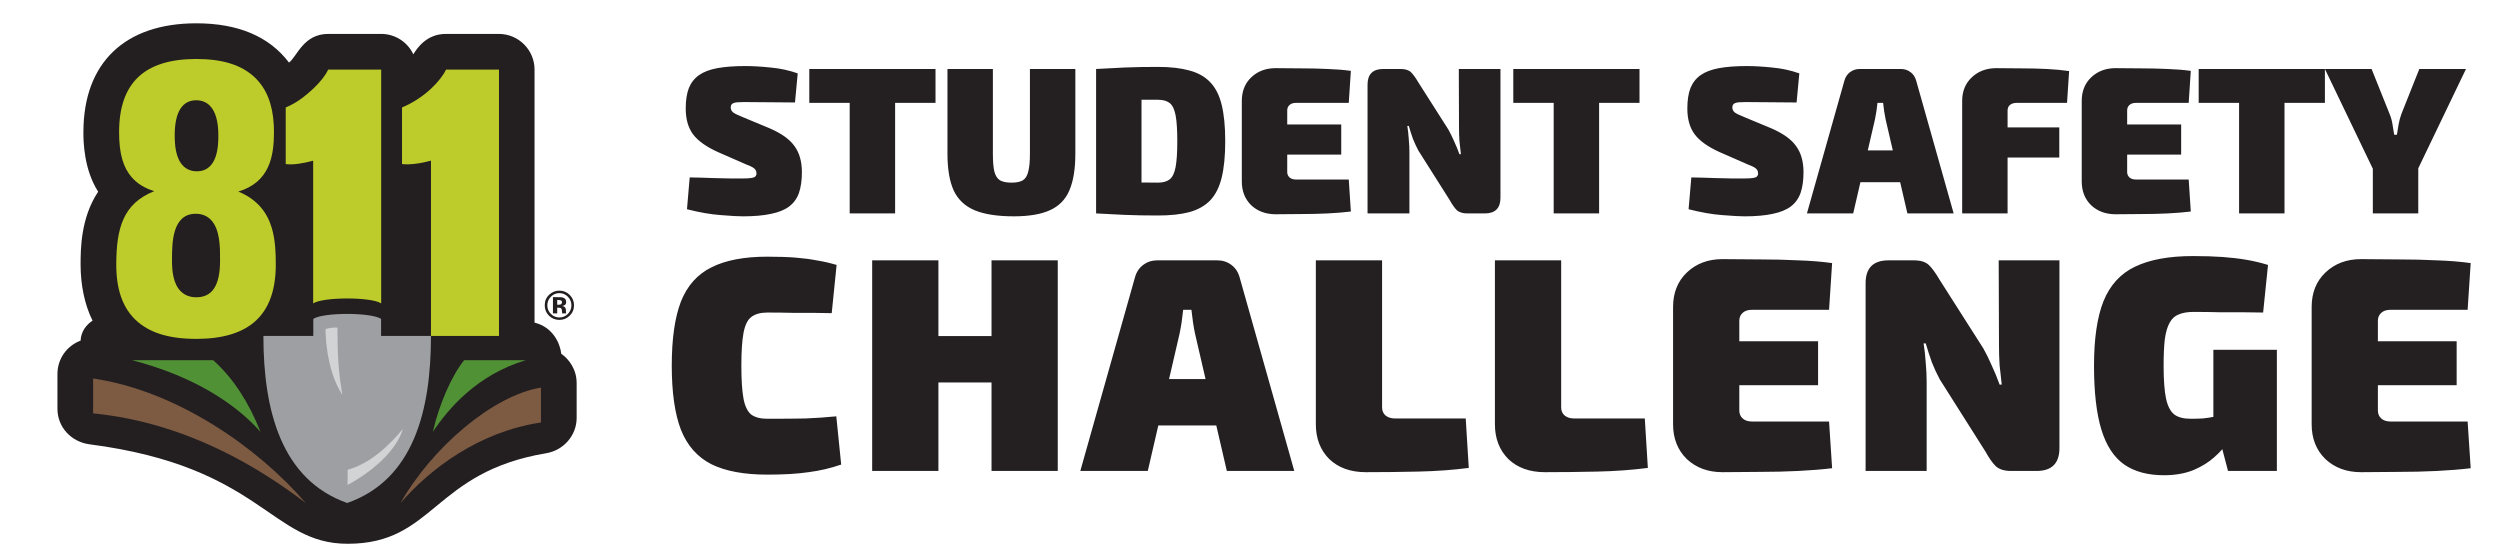
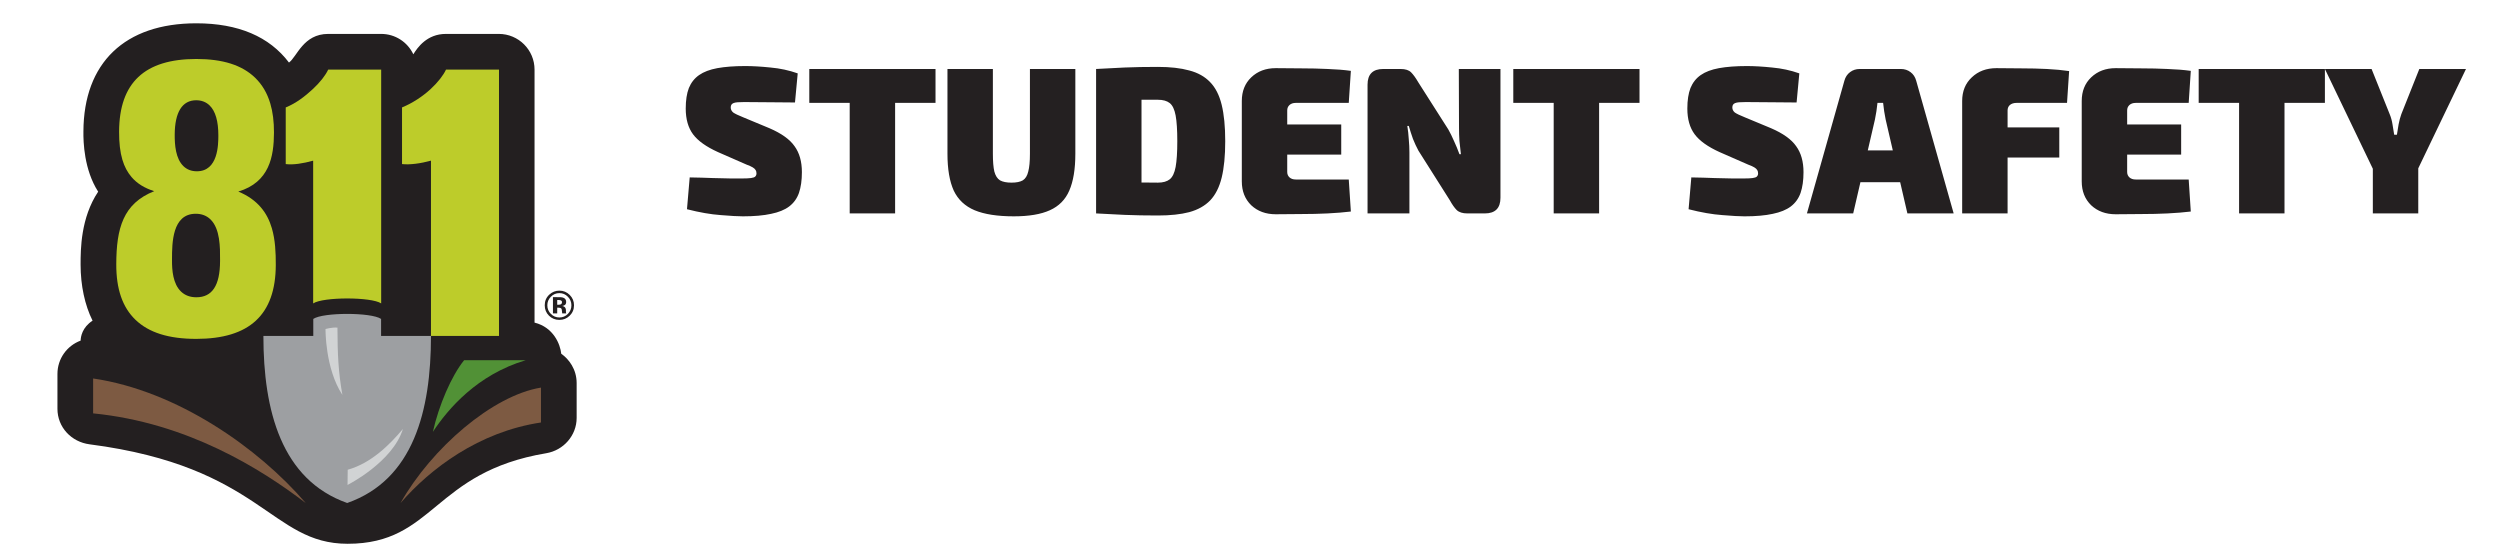
<svg xmlns="http://www.w3.org/2000/svg" clip-rule="evenodd" fill-rule="evenodd" stroke-linejoin="round" stroke-miterlimit="2" viewBox="0 0 174 38">
  <g fill-rule="nonzero">
    <path d="m51.864 4.597c.525 0 1.112.034 1.763.102.66.059 1.292.195 1.894.408l-.19 2.025c-.437-.009-.981-.014-1.631-.014-.641-.01-1.278-.015-1.909-.015-.184 0-.34.005-.466.015-.116.009-.209.029-.277.058s-.116.068-.145.117c-.03.048-.044.111-.044.189 0 .136.058.252.175.35.126.087.359.199.699.335l1.821.757c.835.36 1.418.777 1.748 1.253.34.466.51 1.068.51 1.806 0 .564-.068 1.045-.204 1.443-.136.388-.364.704-.685.947-.31.233-.728.403-1.253.51-.524.116-1.18.174-1.966.174-.34 0-.855-.029-1.544-.087-.69-.049-1.472-.184-2.346-.408l.189-2.214c.583.009 1.117.024 1.603.044.486.009.903.019 1.253.029h.801c.272 0 .476-.01.612-.029.146-.02.243-.054.291-.102.059-.059.088-.132.088-.219 0-.097-.02-.175-.058-.233-.039-.068-.107-.131-.204-.189-.098-.059-.238-.122-.423-.19l-1.996-.874c-.816-.369-1.394-.782-1.734-1.238-.339-.457-.509-1.054-.509-1.792 0-.573.072-1.049.218-1.428.155-.379.394-.68.714-.903.321-.224.743-.384 1.267-.481.535-.097 1.18-.146 1.938-.146zm10.436.204v10.053h-3.161v-10.053zm2.812 0v2.36h-8.785v-2.36zm9.732 0v5.9c0 1.069-.141 1.923-.422 2.565-.272.631-.724 1.087-1.355 1.369-.622.282-1.457.422-2.506.422-1.136 0-2.044-.14-2.724-.422-.67-.282-1.156-.738-1.457-1.369-.291-.642-.437-1.496-.437-2.565v-5.9h3.161v5.9c0 .535.034.948.102 1.239.078.291.209.495.394.612.194.107.461.16.801.16s.602-.053.787-.16c.184-.117.31-.321.378-.612.078-.291.117-.704.117-1.239v-5.9zm5.741-.145c.865 0 1.593.082 2.186.247.602.156 1.087.428 1.456.816.37.379.637.903.802 1.574.165.67.247 1.515.247 2.534 0 1.02-.082 1.865-.247 2.535-.165.671-.432 1.2-.802 1.588-.369.379-.854.651-1.456.816-.593.155-1.321.233-2.186.233-.835 0-1.602-.014-2.301-.043-.7-.03-1.365-.064-1.996-.102l1.282-2.244c.34.039.767.068 1.282.087.524.01 1.102.015 1.733.015.36 0 .637-.078.831-.233.194-.156.33-.442.408-.86.077-.417.116-1.015.116-1.792s-.039-1.374-.116-1.792c-.078-.417-.214-.704-.408-.859s-.471-.233-.831-.233h-1.573c-.447 0-.884-.005-1.311-.015l-1.413-2.127c.641-.039 1.301-.073 1.981-.102.69-.029 1.462-.043 2.316-.043zm-1.136.145v10.053h-3.161v-10.053zm9.341-.058c.583 0 1.18.005 1.792.015.621 0 1.228.014 1.821.043.592.02 1.131.063 1.617.131l-.146 2.229h-3.686c-.184 0-.33.049-.437.146s-.16.223-.16.379v4.283c0 .155.053.282.16.379s.253.145.437.145h3.686l.146 2.229c-.486.059-1.025.102-1.617.132-.593.029-1.2.043-1.821.043-.612.01-1.209.015-1.792.015-.69 0-1.258-.209-1.705-.627-.437-.427-.655-.981-.655-1.661v-5.594c0-.68.218-1.228.655-1.646.447-.427 1.015-.641 1.705-.641zm-2.098 3.919h6.658v2.098h-6.658zm17.74-3.861v8.96c0 .728-.364 1.093-1.093 1.093h-1.209c-.33 0-.578-.078-.743-.234-.155-.155-.315-.383-.481-.684l-2.185-3.453c-.136-.253-.262-.524-.379-.816-.106-.301-.204-.602-.291-.903h-.102c.049.301.083.612.102.932.029.311.044.612.044.904v4.254h-2.914v-8.96c0-.728.364-1.093 1.093-1.093h1.209c.33 0 .573.078.728.233.156.156.321.384.496.685l2.097 3.293c.136.242.268.509.394.801.136.291.262.597.379.918h.102c-.039-.311-.073-.617-.102-.918-.02-.301-.03-.602-.03-.903l-.014-4.109zm6.866 0v10.053h-3.161v-10.053zm2.812 0v2.36h-8.785v-2.36zm7.466-.204c.525 0 1.112.034 1.763.102.66.059 1.292.195 1.894.408l-.19 2.025c-.437-.009-.98-.014-1.631-.014-.641-.01-1.277-.015-1.909-.015-.184 0-.34.005-.466.015-.116.009-.209.029-.277.058s-.116.068-.145.117c-.029.048-.044.111-.044.189 0 .136.058.252.175.35.126.087.359.199.699.335l1.821.757c.835.36 1.418.777 1.748 1.253.34.466.51 1.068.51 1.806 0 .564-.068 1.045-.204 1.443-.136.388-.364.704-.684.947-.311.233-.729.403-1.253.51-.525.116-1.18.174-1.967.174-.34 0-.855-.029-1.544-.087-.69-.049-1.472-.184-2.346-.408l.19-2.214c.582.009 1.116.024 1.602.044.486.009.903.019 1.253.029h.801c.272 0 .476-.01.612-.029.146-.02.243-.054.291-.102.059-.059.088-.132.088-.219 0-.097-.02-.175-.058-.233-.039-.068-.107-.131-.204-.189-.097-.059-.238-.122-.423-.19l-1.996-.874c-.816-.369-1.393-.782-1.733-1.238-.34-.457-.51-1.054-.51-1.792 0-.573.073-1.049.218-1.428.156-.379.394-.68.714-.903.321-.224.743-.384 1.268-.481.534-.097 1.18-.146 1.937-.146zm10.728.204c.252 0 .476.073.67.219s.325.345.393.597l2.608 9.237h-3.22l-1.515-6.542c-.039-.184-.073-.374-.102-.568-.029-.204-.053-.398-.073-.583h-.393c-.019.185-.044.379-.073.583-.029.194-.063.384-.102.568l-1.515 6.542h-3.22l2.608-9.237c.068-.252.199-.451.394-.597.194-.146.417-.219.67-.219zm1.238 5.667v2.215h-5.347v-2.215zm5.414-5.725c.563 0 1.146.005 1.748.015.602 0 1.19.014 1.763.043s1.088.078 1.544.146l-.146 2.214h-3.511c-.194 0-.349.049-.466.146-.107.097-.16.223-.16.379v7.168h-3.161v-7.824c0-.68.223-1.228.67-1.646.447-.427 1.02-.641 1.719-.641zm-2.127 4.123h6.497v2.098h-6.497zm10.42-4.123c.582 0 1.18.005 1.791.015.622 0 1.229.014 1.821.043.593.02 1.132.063 1.618.131l-.146 2.229h-3.686c-.184 0-.33.049-.437.146s-.16.223-.16.379v4.283c0 .155.053.282.16.379s.253.145.437.145h3.686l.146 2.229c-.486.059-1.025.102-1.618.132-.592.029-1.199.043-1.821.043-.611.01-1.209.015-1.791.015-.69 0-1.258-.209-1.705-.627-.437-.427-.656-.981-.656-1.661v-5.594c0-.68.219-1.228.656-1.646.447-.427 1.015-.641 1.705-.641zm-2.098 3.919h6.657v2.098h-6.657zm13.85-3.861v10.053h-3.161v-10.053zm2.812 0v2.36h-8.785v-2.36zm9.819 0-3.394 7.066h-3.03l-3.395-7.066h3.249l1.267 3.162c.088.213.151.446.19.699.039.252.078.49.116.714h.19c.039-.224.078-.462.116-.714.049-.262.112-.5.19-.714l1.253-3.147zm-3.321 5.274v4.779h-3.162v-4.779z" fill="#242021" />
-     <path d="m53.405 17.865c.765 0 1.417.021 1.955.064.538.042 1.027.106 1.466.191.453.071.921.177 1.402.319l-.34 3.356c-.496-.014-.956-.021-1.381-.021h-1.359c-.482-.014-1.063-.021-1.743-.021-.481 0-.857.106-1.126.319-.254.198-.432.566-.531 1.104-.099.524-.149 1.282-.149 2.274 0 .991.05 1.756.149 2.294.099.524.277.892.531 1.105.269.198.645.297 1.126.297 1.063 0 1.948-.007 2.656-.021.722-.028 1.438-.078 2.146-.149l.34 3.357c-.737.255-1.494.432-2.273.531-.765.114-1.721.17-2.869.17-1.614 0-2.91-.24-3.888-.722-.977-.496-1.685-1.296-2.124-2.401-.425-1.105-.638-2.592-.638-4.461 0-1.87.213-3.357.638-4.462.439-1.105 1.147-1.898 2.124-2.38.978-.495 2.274-.743 3.888-.743zm11.908.255v14.659h-4.61v-14.659zm3.93 5.269v3.229h-4.1v-3.229zm4.377-5.269v14.659h-4.61v-14.659zm11.109 0c.368 0 .694.106.977.319.283.212.474.502.573.871l3.803 13.469h-4.695l-2.209-9.539c-.057-.269-.107-.545-.149-.829-.042-.297-.078-.58-.106-.849h-.574c-.028.269-.064.552-.106.849-.043.284-.092.56-.149.829l-2.209 9.539h-4.696l3.803-13.469c.099-.369.291-.659.574-.871.283-.213.609-.319.977-.319zm1.805 8.264v3.23h-7.797v-3.23zm9.659-8.264v10.24c0 .227.078.411.234.553.17.141.389.212.658.212h4.929l.213 3.442c-1.091.142-2.259.227-3.506.255-1.232.028-2.45.042-3.654.042-1.062 0-1.912-.304-2.549-.913-.624-.623-.935-1.431-.935-2.422v-11.409zm12.464 0v10.24c0 .227.078.411.233.553.17.141.39.212.659.212h4.929l.212 3.442c-1.09.142-2.259.227-3.505.255-1.232.028-2.45.042-3.654.042-1.063 0-1.912-.304-2.55-.913-.623-.623-.935-1.431-.935-2.422v-11.409zm11.231-.085c.85 0 1.721.007 2.613.021.907 0 1.792.021 2.656.064.864.028 1.65.092 2.358.191l-.212 3.251h-5.375c-.27 0-.482.07-.638.212s-.234.326-.234.552v6.247c0 .226.078.41.234.552s.368.212.638.212h5.375l.212 3.251c-.708.085-1.494.149-2.358.191-.864.043-1.749.064-2.656.064-.892.014-1.763.021-2.613.021-1.006 0-1.834-.304-2.486-.913-.637-.623-.956-1.431-.956-2.422v-8.159c0-.991.319-1.791.956-2.4.652-.624 1.48-.935 2.486-.935zm-3.059 5.715h9.709v3.059h-9.709zm26.508-5.63v13.066c0 1.062-.531 1.593-1.594 1.593h-1.763c-.482 0-.843-.113-1.084-.34-.226-.226-.46-.559-.701-.998l-3.187-5.035c-.198-.369-.382-.765-.552-1.19-.156-.439-.297-.878-.425-1.317h-.149c.071.439.121.892.149 1.359.043.454.064.893.064 1.318v6.203h-4.249v-13.066c0-1.062.531-1.593 1.593-1.593h1.764c.481 0 .835.113 1.062.34.227.226.467.559.722.998l3.06 4.802c.198.354.389.743.573 1.168.199.425.383.871.553 1.339h.148c-.056-.453-.106-.9-.148-1.339-.029-.439-.043-.878-.043-1.317l-.021-5.991zm9.311-.298c.779 0 1.459.022 2.04.064.595.043 1.14.106 1.636.191.51.085 1.02.206 1.53.362l-.34 3.314c-.539-.014-1.056-.021-1.551-.021h-1.509c-.524-.015-1.119-.022-1.784-.022-.411 0-.751.057-1.02.17-.269.099-.482.291-.638.574-.155.269-.269.651-.34 1.147-.056.482-.084 1.098-.084 1.849 0 .991.056 1.756.169 2.294.114.524.305.892.574 1.105.269.198.645.297 1.126.297.312 0 .595-.007.85-.021.269-.028.51-.064.722-.106.213-.043.383-.078.51-.106l.446 1.933c-.17.283-.453.602-.849.956-.383.354-.872.659-1.466.914-.595.24-1.282.361-2.061.361-1.119 0-2.04-.248-2.762-.744-.723-.51-1.254-1.324-1.594-2.443s-.509-2.599-.509-4.44c0-1.884.219-3.378.658-4.483.453-1.119 1.183-1.92 2.188-2.401 1.02-.496 2.373-.744 4.058-.744zm5.822 6.523v8.434h-3.4l-.595-2.273-.424-.786v-5.375zm5.863-6.31c.85 0 1.721.007 2.613.021.906 0 1.792.021 2.656.064.864.028 1.65.092 2.358.191l-.213 3.251h-5.375c-.269 0-.481.07-.637.212s-.234.326-.234.552v6.247c0 .226.078.41.234.552s.368.212.637.212h5.375l.213 3.251c-.708.085-1.494.149-2.358.191-.864.043-1.75.064-2.656.064-.892.014-1.763.021-2.613.021-1.006 0-1.834-.304-2.486-.913-.637-.623-.956-1.431-.956-2.422v-8.159c0-.991.319-1.791.956-2.4.652-.624 1.48-.935 2.486-.935zm-3.06 5.715h9.71v3.059h-9.71z" fill="#242021" />
    <g transform="matrix(.087 0 0 .087 3.998 1.568)">
      <path d="m20.78 87.173c-.123 8.316.483 30.55 11.794 48.152-13.981 20.916-14.057 46.143-14.057 58.38 0 16.673 3.416 32.484 9.577 44.802-8.301 5.379-9.471 12.858-9.548 15.956-11.127 4.163-18.546 14.662-18.546 26.648v27.917c0 14.741 11.117 26.515 25.739 28.406 137.803 17.866 144.531 79.566 206.41 79.566 69.603 0 68.005-57.246 158.889-72.444 13.837-2.312 24.329-14.213 24.329-28.234v-27.916c0-11.021-6.223-19.195-12.316-23.43-.806-7.566-6.145-21.124-21.368-24.91v-202.415c0-15.737-12.812-28.542-28.552-28.542h-42.379c-15.152 0-22.751 10.946-26.04 16.305-4.671-9.862-14.576-16.305-25.723-16.305h-42.374c-19.937 0-24.916 18.178-31.389 22.915-15.703-20.787-40.573-31.402-74.116-31.402-57.196 0-90.116 31.548-90.33 86.551z" fill="#231f20" />
      <path d="m47.067 193.276c-.072 19.951 4.95 34.52 15.363 44.53 10.688 10.281 26.594 15.277 48.604 15.277 42.678 0 63.489-19.32 63.643-59.044.036-9.862-.383-20.166-3.174-29.596-3.591-12.14-11.239-22.779-26.807-29.217 24.89-7.467 28.459-27.946 28.531-47.184.033-8.781-.937-16.505-2.934-23.245-2.473-8.378-6.547-15.239-12.249-20.721-10.437-10.037-25.782-14.909-46.934-14.909-41.425 0-61.631 19.01-61.786 58.112-.032 8.97.807 16.327 2.627 22.472 1.618 5.474 4.024 9.987 7.283 13.822 4.454 5.24 10.5 8.918 18.179 11.339-24.997 9.934-30.232 29.767-30.346 58.364zm63.931-131.088c4.259 0 7.854 1.377 10.681 4.096 4.722 4.536 7.092 12.692 7.05 24.236-.032 7.043-.115 28.487-17.192 28.487-4.291 0-7.907-1.37-10.724-4.086-6.343-6.092-7.03-17.258-7-25.128.066-18.058 6.016-27.605 17.185-27.605zm-19.343 127c.034-12.649.086-36.198 18.987-36.198 4.714 0 8.658 1.496 11.721 4.443 7.864 7.566 7.784 22.555 7.735 32.472l-.007 1.108c-.08 19.369-6.275 28.789-18.958 28.789-4.991 0-9.123-1.54-12.279-4.58-6.515-6.261-7.238-17.232-7.199-24.929z" fill="#231f20" />
      <g fill="#bdcc2a">
        <path d="m204.576 110.514v114.202c7.889-5.285 46.53-5.292 54.413-.019v-187.046h-42.374c-2.111 4.532-6.442 10.145-12.24 15.521-6.208 5.754-13.133 11.229-21.742 14.767v45.31c6.237.75 13.952-.528 21.943-2.735z" />
        <path d="m158.044 44.076c-10.437-10.037-25.782-14.909-46.934-14.909-41.425 0-61.631 19.01-61.786 58.112-.032 8.97.807 16.327 2.627 22.472 1.618 5.474 4.024 9.987 7.283 13.822 4.454 5.24 10.5 8.918 18.179 11.339-24.997 9.934-30.232 29.767-30.346 58.364-.072 19.951 4.95 34.52 15.363 44.53 10.688 10.281 26.594 15.277 48.604 15.277 42.678 0 63.489-19.32 63.643-59.044.036-9.862-.383-20.166-3.174-29.596-3.591-12.14-11.239-22.779-26.807-29.217 24.89-7.467 28.459-27.946 28.531-47.184.033-8.781-.937-16.505-2.934-23.245-2.473-8.378-6.547-15.239-12.249-20.721zm-27.946 145.829-.007 1.108c-.08 19.369-6.275 28.789-18.958 28.789-4.991 0-9.123-1.54-12.279-4.58-6.515-6.261-7.238-17.232-7.199-24.929v-1.105c.034-12.649.086-36.198 18.987-36.198 4.714 0 8.658 1.496 11.721 4.443 7.864 7.566 7.784 22.555 7.735 32.472zm-1.369-99.385c-.032 7.043-.115 28.487-17.192 28.487-4.291 0-7.907-1.37-10.724-4.086-6.343-6.092-7.03-17.258-7-25.128.066-18.058 6.016-27.605 17.185-27.605 4.259 0 7.854 1.377 10.681 4.096 4.722 4.536 7.092 12.692 7.05 24.236z" />
        <path d="m310.863 37.634c-2.101 4.526-6.428 10.142-12.23 15.514-6.217 5.762-14.351 11.233-22.961 14.771v45.31c6.238.751 15.172-.532 23.161-2.735v140.236h54.411v-213.096z" />
      </g>
      <path d="m300.345 327.482c4.723-21.131 14.801-44.746 25.023-57.352h49.297c-38.825 11.523-62.309 39.063-74.32 57.352z" fill="#519136" />
-       <path d="m162.467 327.482c-9.554-23.905-21.752-42.881-37.874-57.352h-64.879c49.989 12.944 83.396 35.415 102.753 57.352z" fill="#519136" />
      <path d="m274.458 384.405c24.935-44.032 73.685-86.048 112.358-92.352v27.917c-49.761 7.447-88.625 37.006-112.358 64.435z" fill="#7d5a42" />
      <path d="m198.62 384.405c-37.756-44.032-102.892-89.788-170.073-99.646v27.916c75.328 7.447 134.159 44.301 170.073 71.73z" fill="#7d5a42" />
      <path d="m298.826 250.73h-39.909v-13.625c-7.891-5.337-46.359-5.337-54.241 0v13.625h-39.909c0 59.712 14.426 115.022 67.012 133.637v.006h.033v-.006c53.072-18.615 67.014-73.925 67.014-133.637z" fill="#9d9fa2" />
      <path d="m214.461 245.214s-.423 31.51 13.498 52.687c-3.283-18.686-3.85-32.217-3.957-53.832-4.572-.363-9.541 1.145-9.541 1.145z" fill="#d1d3d4" />
      <path d="m232.209 357.778-.132 12.151s36.096-18.152 44.309-44.799c-10.637 12.686-25.451 27.421-44.177 32.648z" fill="#d1d3d4" />
      <path d="m409.738 234.595c-2.273 2.208-5.002 3.303-8.194 3.303-3.291 0-6.066-1.123-8.326-3.382-2.259-2.254-3.382-5.022-3.382-8.327 0-3.415 1.222-6.256 3.654-8.522 2.286-2.115 4.975-3.179 8.054-3.179 3.225 0 5.987 1.144 8.273 3.43 2.3 2.287 3.436 5.048 3.436 8.271 0 3.332-1.169 6.133-3.515 8.406zm-15.033-15.191c-1.862 1.909-2.788 4.17-2.788 6.785 0 2.724.946 5.03 2.834 6.926 1.878 1.896 4.152 2.848 6.807 2.848s4.915-.958 6.805-2.862c1.87-1.916 2.815-4.221 2.815-6.912 0-2.602-.939-4.868-2.801-6.785-1.897-1.948-4.164-2.927-6.819-2.927-2.676 0-4.969.979-6.853 2.927zm1.699 13.281v-12.983c.793 0 2.008.007 3.607.013 1.6.007 2.499.013 2.669.027 1.031.072 1.884.29 2.565.66 1.15.641 1.731 1.672 1.731 3.107 0 1.083-.305 1.875-.912 2.364s-1.36.779-2.247.872c.82.171 1.428.423 1.83.754.767.62 1.145 1.586 1.145 2.907v1.15c0 .131 0 .264.025.382.014.133.04.258.093.384l.106.363h-3.212c-.105-.416-.172-1.01-.198-1.79-.04-.78-.106-1.308-.211-1.579-.172-.456-.49-.774-.958-.952-.252-.105-.641-.171-1.158-.205l-.746-.053h-.72v4.579zm6.198-10.446c-.464-.179-1.124-.271-1.963-.271h-.826v3.787h1.309c.8 0 1.414-.159 1.863-.477.436-.323.66-.839.66-1.552s-.343-1.209-1.043-1.487z" fill="#231f20" />
    </g>
  </g>
</svg>